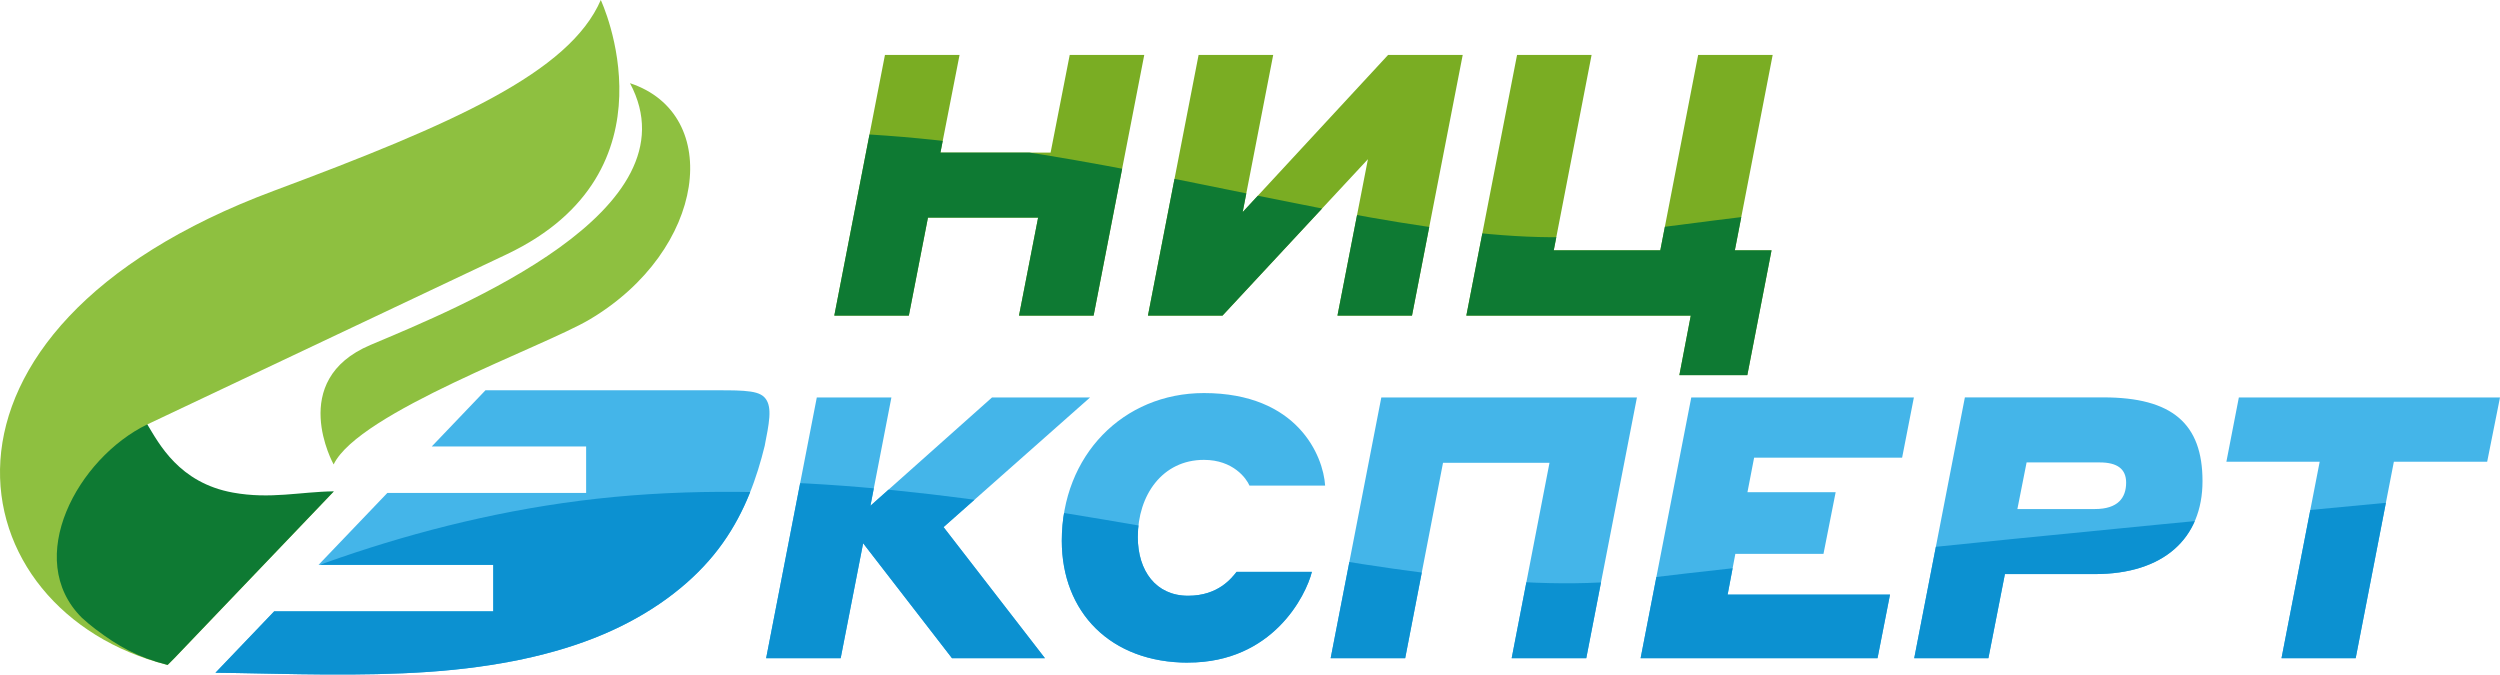
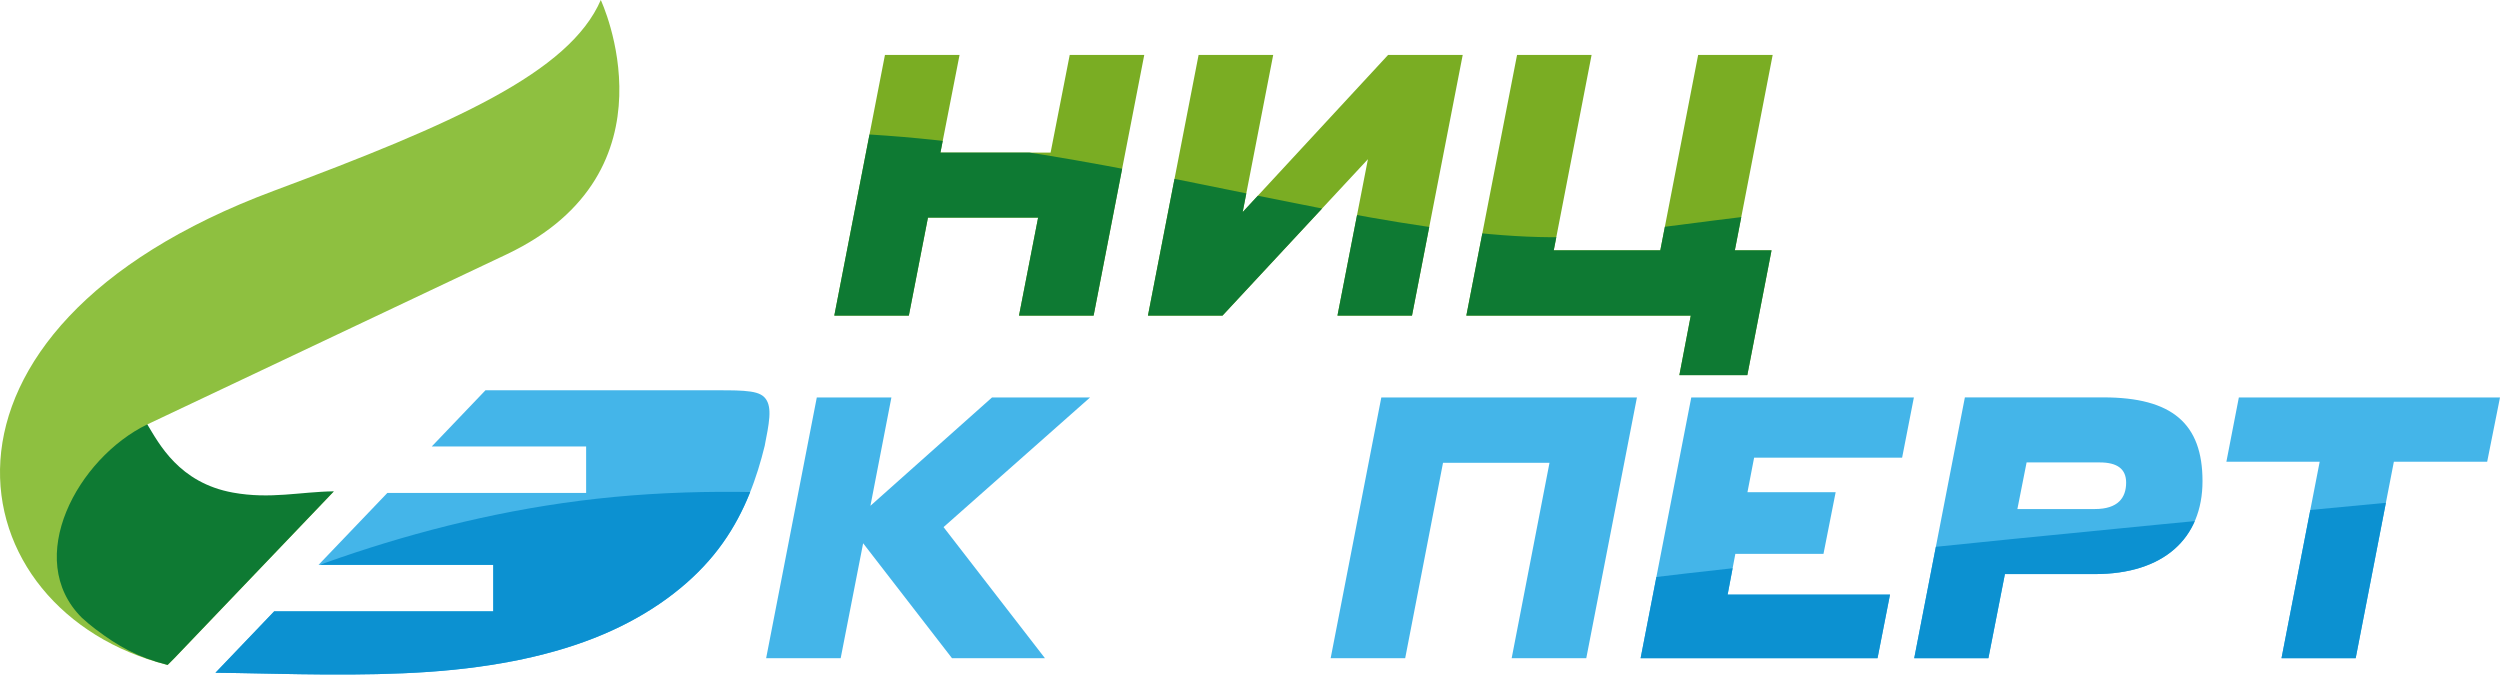
<svg xmlns="http://www.w3.org/2000/svg" id="_Слой_2" data-name="Слой 2" viewBox="0 0 352.87 95.21">
  <defs>
    <style> .cls-1 { clip-path: url(#clippath); } .cls-2 { clip-path: url(#clippath-1); } .cls-3 { clip-path: url(#clippath-4); } .cls-4 { clip-path: url(#clippath-3); } .cls-5 { clip-path: url(#clippath-2); } .cls-6 { clip-path: url(#clippath-7); } .cls-7 { clip-path: url(#clippath-8); } .cls-8 { clip-path: url(#clippath-6); } .cls-9 { clip-path: url(#clippath-5); } .cls-10 { clip-path: url(#clippath-9); } .cls-11 { clip-rule: evenodd; fill: none; } .cls-11, .cls-12, .cls-13, .cls-14, .cls-15, .cls-16 { stroke-width: 0px; } .cls-12 { fill: #0e7a33; } .cls-12, .cls-13, .cls-14, .cls-15, .cls-16 { fill-rule: evenodd; } .cls-13 { fill: #0c91d1; } .cls-14 { fill: #7aad23; } .cls-15 { fill: #44b5e9; } .cls-16 { fill: #8ec040; } </style>
    <clipPath id="clippath">
      <path class="cls-11" d="m107.94,62.91c-.14.57-.29,1.15-.45,1.73-1.23,4.44-3.15,9.28-6.75,13.68-3.6,4.4-8.88,8.37-15.63,11.23s-14.98,4.61-24.55,5.28c-9.57.67-20.47.27-27.05.17-1.16-.02-2.19-.03-3.1-.04l8.29-8.67h30.92v-6.56h-24.66l9.71-10.15h28.06v-6.56h-21.79l7.58-7.93h33.25c1.21,0,2.98,0,4.16.18,1.22.18,1.82.54,2.2,1.1.38.57.54,1.34.46,2.52-.08,1.17-.4,2.74-.56,3.53-.05.23-.08.39-.09.49Z" />
    </clipPath>
    <clipPath id="clippath-1">
      <polygon class="cls-11" points="108.14 92.9 118.66 92.9 121.83 76.68 134.37 92.9 147.49 92.9 133.18 74.4 153.86 56.1 140.02 56.1 122.86 71.39 125.82 56.1 115.29 56.1 108.14 92.9" />
    </clipPath>
    <clipPath id="clippath-2">
      <path class="cls-11" d="m167.7,93.52c11.97,0,16.64-9.49,17.47-12.8h-10.63c-.67.83-2.54,3.37-6.84,3.37-4.56,0-7.1-3.53-7.1-8.29,0-5.91,3.47-10.89,9.33-10.89,4.15,0,6.01,2.64,6.43,3.63h10.68c-.26-4.2-3.89-13.06-17.11-13.06-11.4,0-20.06,8.81-20.06,20.84,0,10.11,6.89,17.21,17.83,17.21Z" />
    </clipPath>
    <clipPath id="clippath-3">
-       <polygon class="cls-11" points="187.82 92.9 198.34 92.9 203.68 65.32 218.71 65.32 213.37 92.9 223.9 92.9 231.05 56.1 194.97 56.1 187.82 92.9" />
-     </clipPath>
+       </clipPath>
    <clipPath id="clippath-4">
      <polygon class="cls-11" points="231.57 92.9 265.01 92.9 266.77 83.93 243.85 83.93 244.94 78.18 257.38 78.18 259.1 69.47 246.65 69.47 247.59 64.6 268.48 64.6 270.14 56.1 238.72 56.1 231.57 92.9" />
    </clipPath>
    <clipPath id="clippath-5">
      <path class="cls-11" d="m270.19,92.9h10.47l2.33-11.87h12.7c9.69,0,15.19-5.03,15.19-13.12s-4.25-11.82-14-11.82h-19.54l-7.15,36.81h0Zm26.18-27.63c2.49,0,3.73.93,3.73,2.85,0,2.13-1.14,3.73-4.41,3.73h-10.94l1.3-6.58h10.32Z" />
    </clipPath>
    <clipPath id="clippath-6">
      <polygon class="cls-11" points="314.25 65.17 327.42 65.17 322.03 92.9 332.5 92.9 337.89 65.17 351.06 65.17 352.87 56.1 316.01 56.1 314.25 65.17" />
    </clipPath>
    <clipPath id="clippath-7">
      <polygon class="cls-11" points="143.83 44.55 154.36 44.55 161.51 7.75 150.99 7.75 148.29 21.54 132.74 21.54 135.44 7.75 124.91 7.75 117.76 44.55 128.28 44.55 130.98 30.71 146.53 30.71 143.83 44.55" />
    </clipPath>
    <clipPath id="clippath-8">
      <polygon class="cls-11" points="162.03 44.55 172.55 44.55 193.08 22.47 188.78 44.55 199.3 44.55 206.46 7.75 195.93 7.75 175.4 29.94 179.71 7.75 169.18 7.75 162.03 44.55" />
    </clipPath>
    <clipPath id="clippath-9">
      <polygon class="cls-11" points="224.65 7.75 214.13 7.75 206.97 44.55 238.65 44.55 237.04 52.95 246.63 52.95 250.05 35.33 244.87 35.33 250.21 7.75 239.69 7.75 234.35 35.33 219.31 35.33 224.65 7.75" />
    </clipPath>
  </defs>
  <g id="_Слой_1-2" data-name="Слой 1">
    <g>
      <path class="cls-15" d="m107.94,62.91c-.14.57-.29,1.15-.45,1.73-1.23,4.44-3.15,9.28-6.75,13.68-3.6,4.4-8.88,8.37-15.63,11.23s-14.98,4.61-24.55,5.28c-9.57.67-20.47.27-27.05.17-1.16-.02-2.19-.03-3.1-.04l8.29-8.67h30.92v-6.56h-24.66l9.71-10.15h28.06v-6.56h-21.79l7.58-7.93h33.25c1.21,0,2.98,0,4.16.18,1.22.18,1.82.54,2.2,1.1.38.57.54,1.34.46,2.52-.08,1.17-.4,2.74-.56,3.53-.05.23-.08.39-.09.49Z" />
      <g class="cls-1">
        <path class="cls-13" d="m-5.09,106.08c-1,1.02,39.49-30.99,91.81-35.94,52.32-4.95,109.04,17.43,144.21,13.13,35.17-4.3,87.57-12.49,87.57-12.49l-3.8,29.32L-5.09,106.08Z" />
      </g>
      <path class="cls-16" d="m84.8,0c-4.42,10.23-20.75,17.46-46.15,26.93C-14.3,46.68-6.32,86.32,23.66,93.86l.86-.86,22.6-23.64-22.28,11.24-4.06-20.69s37.82-17.9,50.71-24C96.19,24.21,84.8,0,84.8,0Z" />
-       <path class="cls-16" d="m47.1,65.54c3.55-7.34,29.61-16.58,36.13-20.45,16.5-9.8,18.89-28.99,5.69-33.35,9.6,17.99-24,31.62-36.63,36.95-11.82,4.99-5.2,16.86-5.2,16.86Z" />
      <path class="cls-12" d="m11.55,87.19c-8.33-8.31-.58-22.53,9.24-27.29,1.65,2.71,4.48,8.25,12.09,9.63,5.29.96,9.49-.12,14.24-.18l-22.6,23.64-.86.86c-4.21-1.06-7-2.64-10.14-5.02h0s-.01-.01-.02-.01c-.68-.52-1.33-1.06-1.95-1.63Z" />
      <polygon class="cls-15" points="108.14 92.9 118.66 92.9 121.83 76.68 134.37 92.9 147.49 92.9 133.18 74.4 153.86 56.1 140.02 56.1 122.86 71.39 125.82 56.1 115.29 56.1 108.14 92.9" />
-       <path class="cls-15" d="m167.7,93.52c11.97,0,16.64-9.49,17.47-12.8h-10.63c-.67.83-2.54,3.37-6.84,3.37-4.56,0-7.1-3.53-7.1-8.29,0-5.91,3.47-10.89,9.33-10.89,4.15,0,6.01,2.64,6.43,3.63h10.68c-.26-4.2-3.89-13.06-17.11-13.06-11.4,0-20.06,8.81-20.06,20.84,0,10.11,6.89,17.21,17.83,17.21Z" />
      <polygon class="cls-15" points="187.82 92.9 198.34 92.9 203.68 65.32 218.71 65.32 213.37 92.9 223.9 92.9 231.05 56.1 194.97 56.1 187.82 92.9" />
      <polygon class="cls-15" points="231.57 92.9 265.01 92.9 266.77 83.93 243.85 83.93 244.94 78.18 257.38 78.18 259.1 69.47 246.65 69.47 247.59 64.6 268.48 64.6 270.14 56.1 238.72 56.1 231.57 92.9" />
      <path class="cls-15" d="m270.19,92.9h10.47l2.33-11.87h12.7c9.69,0,15.19-5.03,15.19-13.12s-4.25-11.82-14-11.82h-19.54l-7.15,36.81h0Zm26.18-27.63c2.49,0,3.73.93,3.73,2.85,0,2.13-1.14,3.73-4.41,3.73h-10.94l1.3-6.58h10.32Z" />
      <polygon class="cls-15" points="314.25 65.17 327.42 65.17 322.03 92.9 332.5 92.9 337.89 65.17 351.06 65.17 352.87 56.1 316.01 56.1 314.25 65.17" />
      <g class="cls-2">
-         <path class="cls-13" d="m-5.09,104.59c-1,1.02,39.49-30.99,91.81-35.94,52.32-4.95,109.04,17.43,144.21,13.13,35.17-4.3,120.15-12.15,120.15-12.15l-3.8,29.32L-5.09,104.59Z" />
-       </g>
+         </g>
      <g class="cls-5">
-         <path class="cls-13" d="m-5.09,104.59c-1,1.02,39.49-30.99,91.81-35.94,52.32-4.95,109.04,17.43,144.21,13.13,35.17-4.3,120.15-12.15,120.15-12.15l-3.8,29.32L-5.09,104.59Z" />
-       </g>
+         </g>
      <g class="cls-4">
        <path class="cls-13" d="m-5.09,104.59c-1,1.02,39.49-30.99,91.81-35.94,52.32-4.95,109.04,17.43,144.21,13.13,35.17-4.3,120.15-12.15,120.15-12.15l-3.8,29.32L-5.09,104.59Z" />
      </g>
      <g class="cls-3">
        <path class="cls-13" d="m-5.09,104.59c-1,1.02,39.49-30.99,91.81-35.94,52.32-4.95,109.04,17.43,144.21,13.13,35.17-4.3,120.15-12.15,120.15-12.15l-3.8,29.32L-5.09,104.59Z" />
      </g>
      <g class="cls-9">
        <path class="cls-13" d="m-5.09,104.59c-1,1.02,39.49-30.99,91.81-35.94,52.32-4.95,109.04,17.43,144.21,13.13,35.17-4.3,120.15-12.15,120.15-12.15l-3.8,29.32L-5.09,104.59Z" />
      </g>
      <g class="cls-8">
        <path class="cls-13" d="m-5.09,104.59c-1,1.02,39.49-30.99,91.81-35.94,52.32-4.95,109.04,17.43,144.21,13.13,35.17-4.3,120.15-12.15,120.15-12.15l-3.8,29.32L-5.09,104.59Z" />
      </g>
      <polygon class="cls-14" points="143.83 44.55 154.36 44.55 161.51 7.75 150.99 7.75 148.29 21.54 132.74 21.54 135.44 7.75 124.91 7.75 117.76 44.55 128.28 44.55 130.98 30.71 146.53 30.71 143.83 44.55" />
      <polygon class="cls-14" points="162.03 44.55 172.55 44.55 193.08 22.47 188.78 44.55 199.3 44.55 206.46 7.75 195.93 7.75 175.4 29.94 179.71 7.75 169.18 7.75 162.03 44.55" />
      <polygon class="cls-14" points="224.65 7.75 214.13 7.75 206.97 44.55 238.65 44.55 237.04 52.95 246.63 52.95 250.05 35.33 244.87 35.33 250.21 7.75 239.69 7.75 234.35 35.33 219.31 35.33 224.65 7.75" />
      <g class="cls-6">
        <path class="cls-12" d="m15.65,61.46c-.9,1.05,35.57-36.96,82.69-42.05,47.12-5.09,98.21,17.92,129.89,13.51,31.68-4.42,108.22-12.49,108.22-12.49l-3.42,35.24L15.65,61.46Z" />
      </g>
      <g class="cls-7">
        <path class="cls-12" d="m15.65,61.46c-.9,1.05,35.57-36.96,82.69-42.05,47.12-5.09,98.21,17.92,129.89,13.51,31.68-4.42,108.22-12.49,108.22-12.49l-3.42,35.24L15.65,61.46Z" />
      </g>
      <g class="cls-10">
        <path class="cls-12" d="m15.65,61.46c-.9,1.05,35.57-36.96,82.69-42.05,47.12-5.09,98.21,17.92,129.89,13.51,31.68-4.42,108.22-12.49,108.22-12.49l-3.42,35.24L15.65,61.46Z" />
      </g>
    </g>
  </g>
</svg>